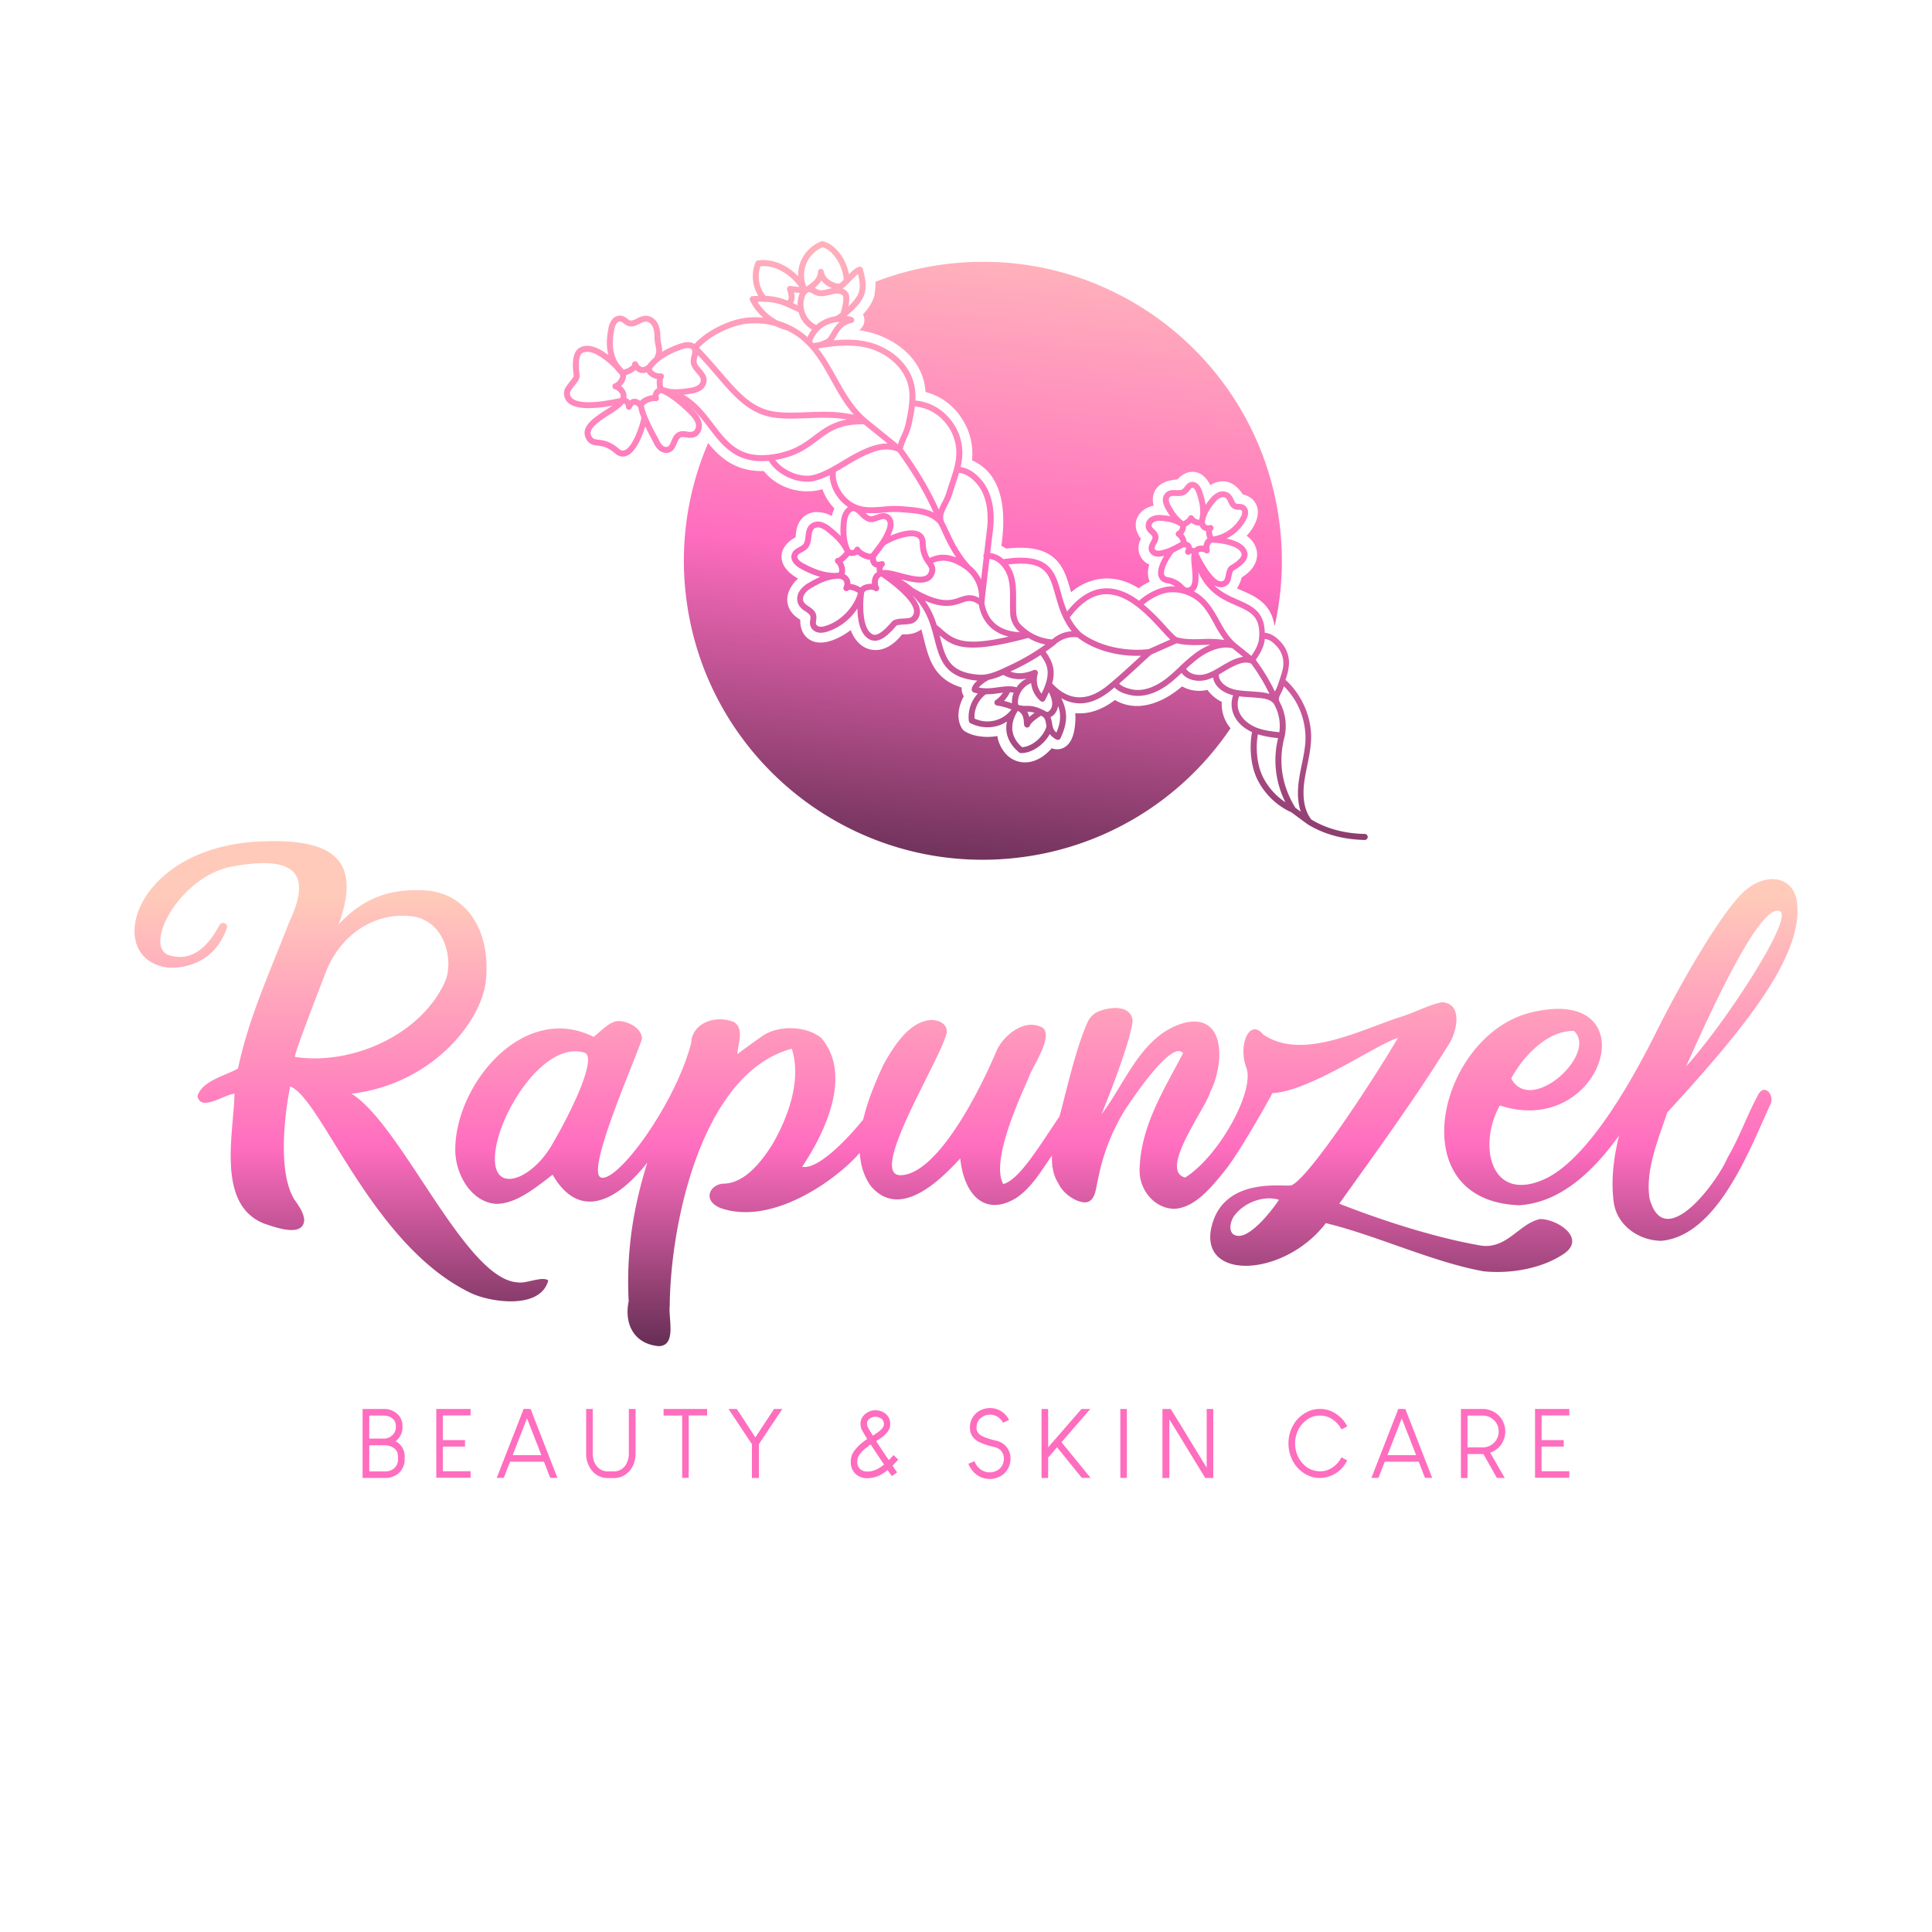
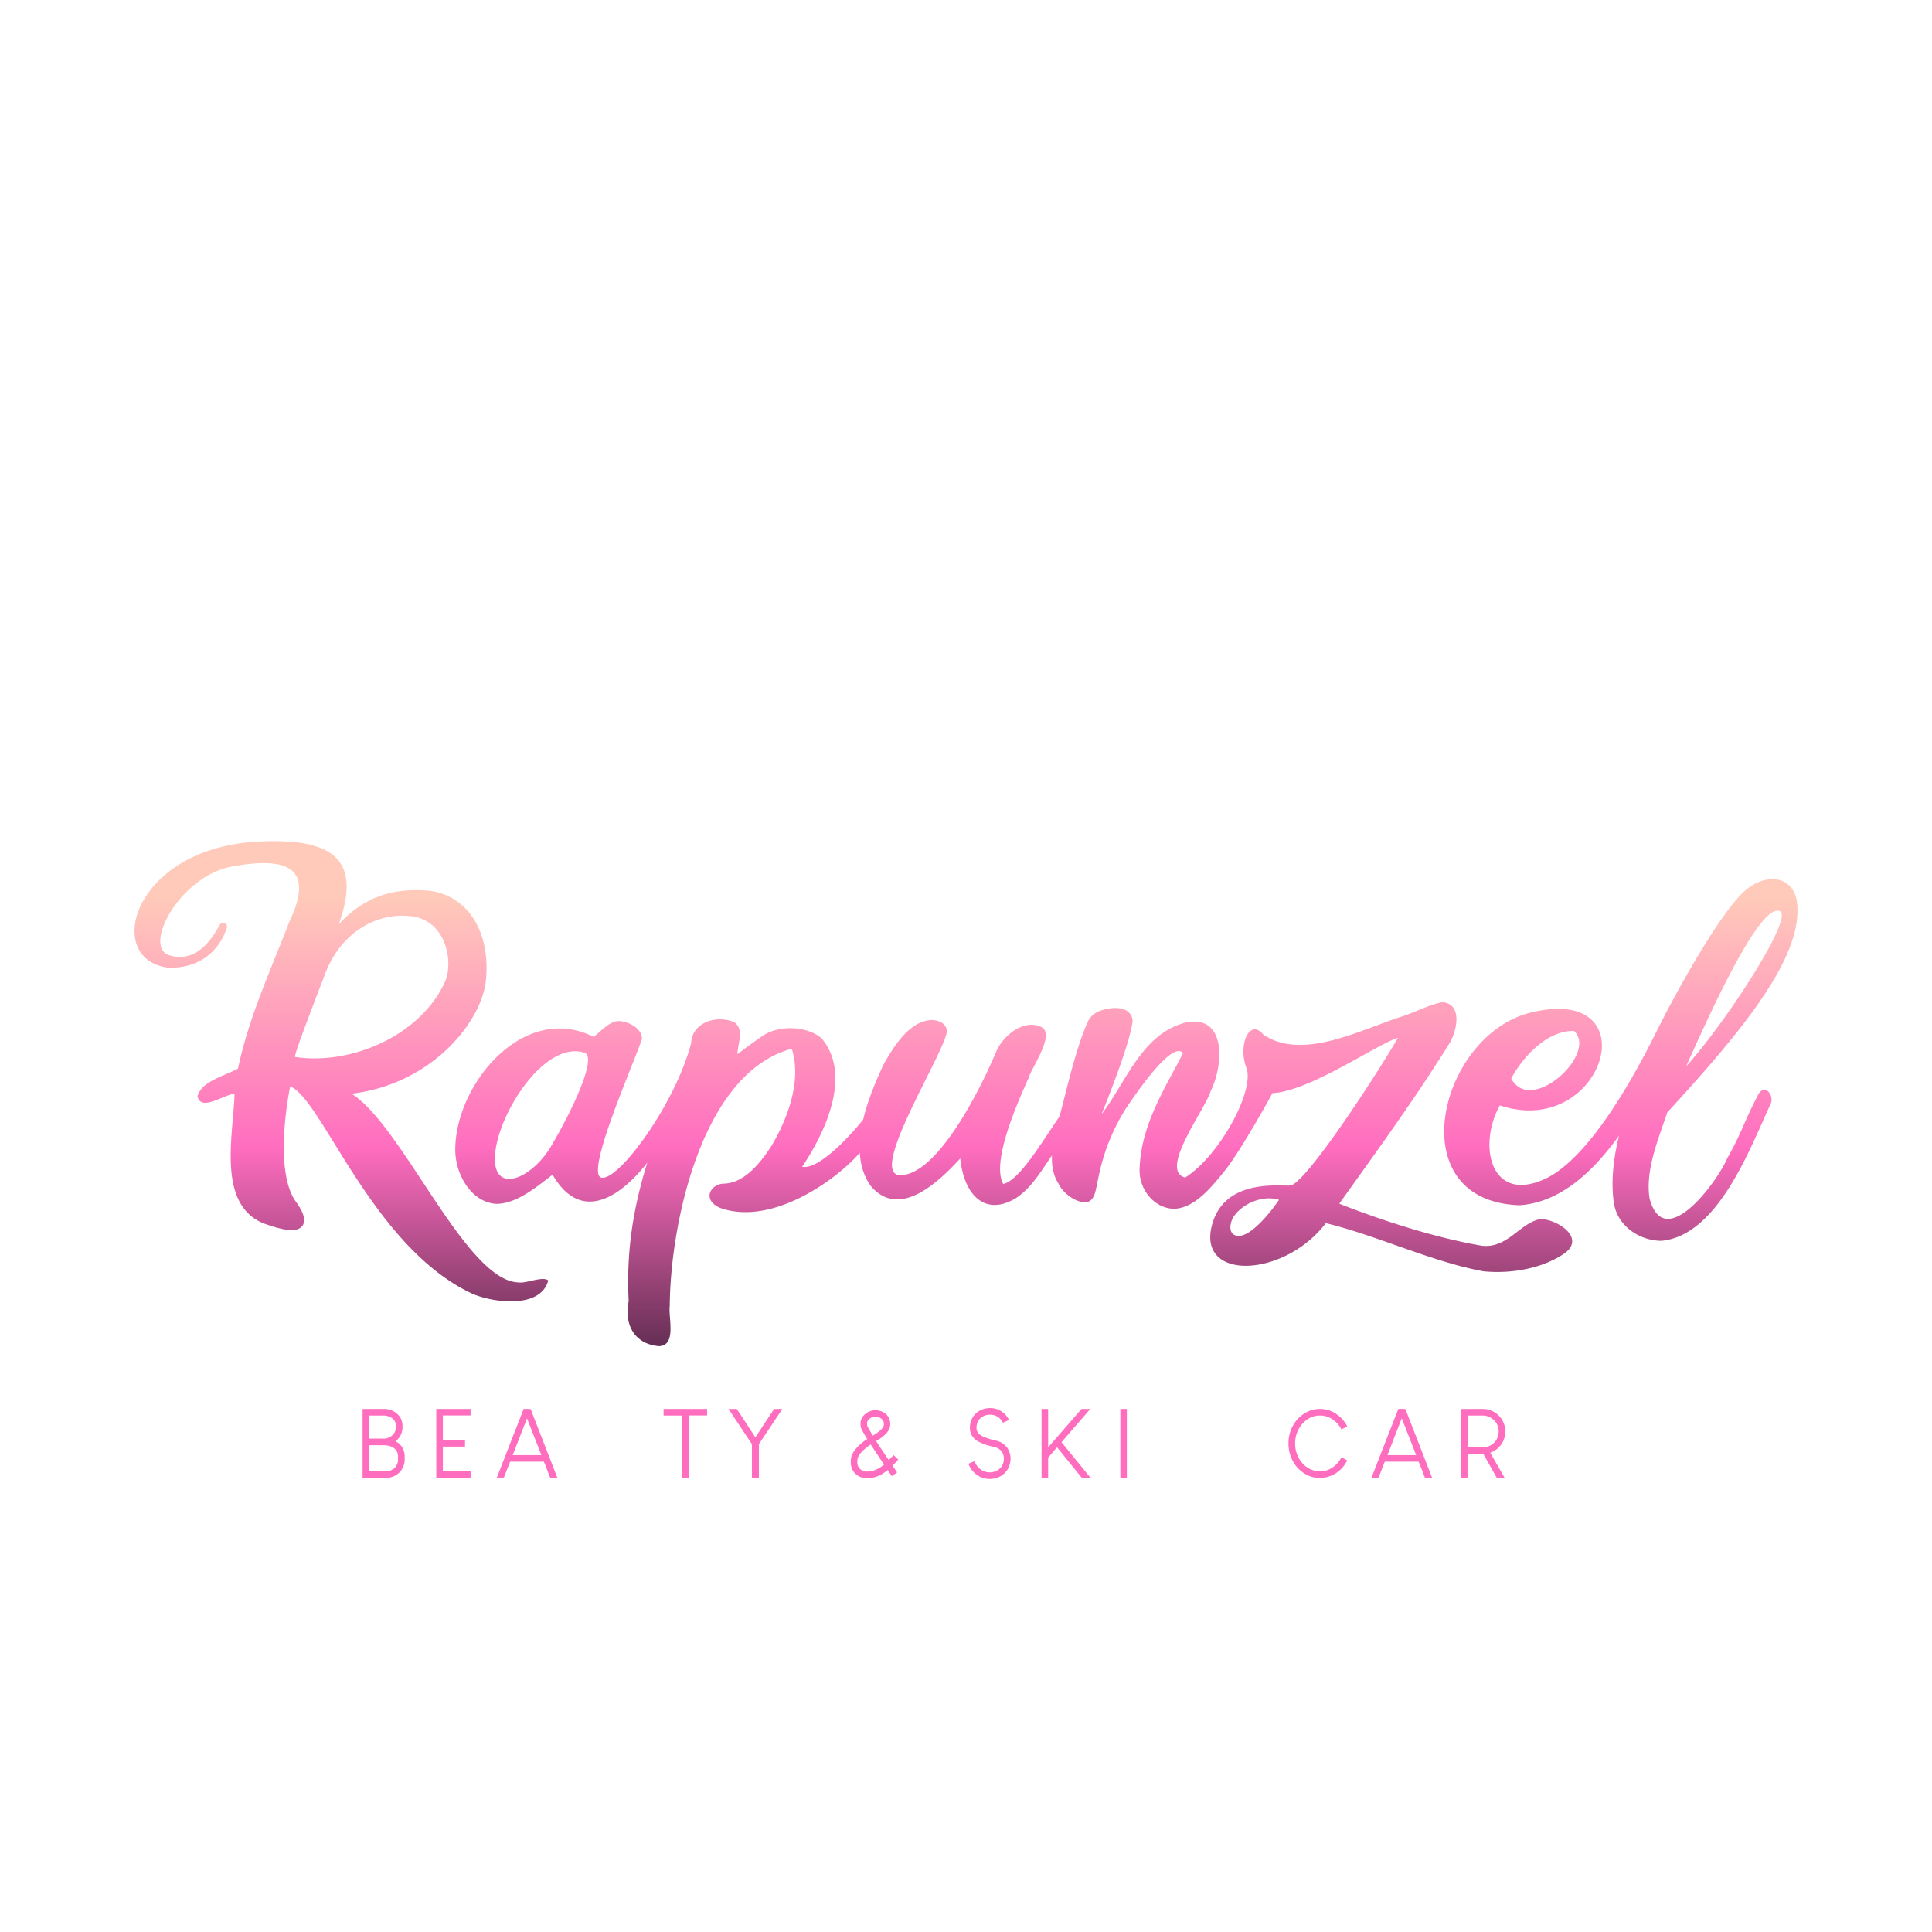
<svg xmlns="http://www.w3.org/2000/svg" xmlns:xlink="http://www.w3.org/1999/xlink" viewBox="0 0 1280 1280" data-name="Capa 1" id="Capa_1">
  <defs>
    <style>.cls-1{fill:url(#Degradado_sin_nombre_29);}.cls-2{fill:#ff6dbf;}.cls-3{fill:url(#Degradado_sin_nombre_29-2);}</style>
    <linearGradient gradientUnits="userSpaceOnUse" y2="934.47" x2="640" y1="594.13" x1="640" id="Degradado_sin_nombre_29">
      <stop stop-color="#ffcaba" offset="0" />
      <stop stop-color="#ff6dbf" offset="0.49" />
      <stop stop-color="#331a31" offset="1" />
    </linearGradient>
    <linearGradient xlink:href="#Degradado_sin_nombre_29" y2="651.62" x2="616.94" y1="101.15" x1="668.91" id="Degradado_sin_nombre_29-2" />
  </defs>
  <path d="M343.23,849.61c-34.87-1.37-76.68-104-110.31-125,53.39-6.4,86.23-47.81,89-75.05,3.36-32.94-12.91-58.32-40.83-59.68-20.8-1-38.9,3.54-56.69,22.46,16.75-46-8.07-56.75-52-54.84-84.91,3.68-104.49,78.6-60.57,83.64,19.39.38,33.05-9.91,38.62-26.84v-.06c.22-2.8-3.66-3.82-5-1.36-4.71,8.71-15.13,25.49-33.18,20.06s6.6-52.5,41.65-58.88,55.38-.31,37.76,36.64c-12.32,32-26.95,63.52-34,97.22-8.26,4.75-24,8.18-26.84,18.33,2.18,10.41,17.27-.94,24.55-1.64-.67,26.71-12,73.27,19.31,85.93,6.73,2.29,26.09,9.69,26.84-2.13-.16-4.66-3.49-9.52-6.54-13.75-13.85-22.71-2.75-74.88-2.75-74.88,20.87,7.88,54,105.53,119.77,136.91,12.72,6.08,46,11.23,51.22-8.35C359.43,845.23,348.38,850.6,343.23,849.61ZM195.42,700.25c-.49-1.66,10.14-29.43,20.2-55.61s33.13-40.27,56.61-37.65,28.25,30.37,22.72,43.12C279.43,685.25,233.54,706,195.42,700.25ZM1020.2,807.67c-13.79,3.12-21.39,19.45-38.3,17.68-30.34-5.13-65.84-16.57-94.6-27.88C911,764.29,938.16,727,960.3,691.2c4.88-7.87,9.07-26.31-4.91-27.23-8.86,1.9-16.4,6-25.7,9.21-27,8.31-66.54,30.14-92.8,12.18-9-11-16.84,6.81-11.13,22.06s-18,58.54-40.58,72.75C767.36,775.38,799,734.26,802,723.05c8.74-17.18,10.71-51-16.21-45.66-29.15,7.21-39.66,39.43-56,60.88.7-1.9,18.77-45.74,20.62-61.86-.91-10.23-13.57-9.75-22.09-6.53a14,14,0,0,0-7.82,7.46c-8.61,19.41-15.23,51-18.64,62.48-12.29,17.86-26.45,42.11-37.21,44.61-8.12-14.86,9.88-54.74,16.7-70,2-7,16.68-27.12,9.65-33.39-11.83-7-26.43,4.91-30.93,15.55-12.09,28.58-39.14,80.69-62.85,82s27.2-78.37,30.12-94.93c0-5.43-5.25-7.91-10.48-7.86-14.06.85-24.09,16.29-31.42,29.3-4.86,10.41-10.46,23.41-13.55,36.62-3.84,4.9-28,33.75-40.46,31.3,15.38-22.89,33.33-61,12.77-85.27-9.87-8.17-27.93-8.63-38.46-1.8q-6.72,4.59-17.19,12.44c.35-7.59,4.57-16.2-2-21.11-12-5.24-28.09.26-28.64,13.75-10.43,40.23-48,91.48-59.41,89.19s22.46-78,26.84-92c-.19-7.12-8.9-11.4-15.06-11.75s-12.44,7.13-17,10.47c-46.09-23.15-91.3,30.83-91.65,74.31-.24,16,10.06,35,26.84,36.33,13.52.27,27.2-11.37,37.64-19.31,18.86,32.55,44.95,14.78,62.74-8-8.69,28.06-14.1,56.85-12.33,91.81-3.13,15.06,3.51,28.37,20,29.79,11.91-.37,6.19-18.59,7.2-26.76.38-54,21.16-154.39,80.85-170.29,6.6,20.51-2.26,45.2-12.93,63.5-7.41,11.79-18.38,25.5-31.92,25.86-9,.11-14.95,10.71-2.62,16.09,34.31,12.28,77.14-18.66,92.53-36.55.47,8.08,2.67,15.7,7.47,22.26,19,22,45-3.11,59.08-18.49,2.49,24,16.19,38.71,36.83,26.35,10.6-7,16.89-18.21,23.93-28.3-.23,7,.92,13.48,4.38,18.64,2.65,6,10.58,12.06,17.35,12.44,7.28-.11,7.3-9.75,8.84-15.39a135.15,135.15,0,0,1,17.67-45.66c4.13-6.21,31.17-47.25,38.63-37.8-13,24.89-27.88,48.1-28.8,76.59-.6,13.94,10,26.35,22.91,26.51,14-.53,25.38-15.1,34.53-26.51,10.3-13.38,30-48.77,30.55-50.12,25-1.28,69.61-32.71,83.19-36.62-16.52,28.14-58.87,92.74-70.5,97.64-3.17,1.51-44.41-6.69-52.87,26.93-9.25,36.74,48,34.28,75.58-1.82,33.17,7.93,71,25.92,104.59,31.91,17.78,1.77,38.85-1.71,53.68-12C1050.91,819.82,1031,807.37,1020.2,807.67ZM328.46,761c4.26-27.24,33.29-71.37,58.69-63.6,8.8,2.69-8,38.23-21.82,61.66C351.28,782.94,323.52,792.59,328.46,761ZM820.85,818.8c-8,.05-6.18-9.67-2.78-13.75,6.34-8.35,19.22-13.29,29.3-10.15C841,804.37,828.81,818.74,820.85,818.8Zm343.53-92.64c-7.61,14.2-11.42,26.33-19.8,40.76-6.91,16.4-42,63.66-51.72,27-2.89-18.65,5.85-39.25,11.79-56.95,51.48-56,89.08-102.67,86.08-137.81-1.61-18.87-20.32-21.66-34.86-8.84s-41.31,58.8-58.92,94.11-45,82.36-72.17,96.07c-37,17.94-46.08-21.28-31.1-48.12,69.17,22.76,100-81,20.46-61.53-61,15-87.42,125.09-7.37,127.65,28.28-1.94,49.91-24.06,65.88-46.12-3.75,15.33-5.51,30.6-3.36,45.14,2.72,15.23,17.35,24.5,31.43,24.55,37.43-3.48,58.57-60.92,72.34-90.67C1175.89,725.34,1168.5,716.88,1164.38,726.16Zm14.9-122.42c9.19,4.6-36.73,74.77-62.2,102.78C1128.52,681.18,1165.58,596.89,1179.28,603.74ZM1042.78,683c16.27,14.82-28.5,56.24-41.57,31.49C1009.12,699.85,1025.09,682.7,1042.78,683Z" class="cls-1" />
  <path d="M240.38,933.47h13.75a12.75,12.75,0,0,1,10.53,4.87,10.8,10.8,0,0,1,2,6.38v.81a11.53,11.53,0,0,1-4.57,9.34v0a11.17,11.17,0,0,1,4,3.46,11.32,11.32,0,0,1,2,6.69v1.47A11.94,11.94,0,0,1,261,978a14.62,14.62,0,0,1-5,1.19l-11.28,0h-4.4l-.1-.09V933.56Zm4.28,4.37v15.28h9.15a8.32,8.32,0,0,0,7.6-4.06,7.4,7.4,0,0,0,.84-3.56v-.81q0-4.76-5.19-6.44a10.53,10.53,0,0,0-2.87-.41Zm0,19.66v17.34H245l10.78,0a9.1,9.1,0,0,0,4.44-1.37,7.7,7.7,0,0,0,3.47-6.94V965q0-5.22-5.6-7a12.84,12.84,0,0,0-3.43-.47Z" class="cls-2" />
  <path d="M289.05,933.47h22.72l0,0v4.31l0,0H293.4v16.32h14.68l0,0v4.31l0,0H293.4v16.31h18.37l0,0v4.31l0,0H289.05l0,0V933.5Z" class="cls-2" />
  <path d="M351.45,933.47a11.77,11.77,0,0,1,1,2.37l16.47,42.32.43,1-.06,0H364.6c-.12-.15-1.05-2.51-2.78-7.1a33.6,33.6,0,0,0-1.53-3.65H338c-.11.14-1.21,2.95-3.31,8.4a21.44,21.44,0,0,1-1,2.35h-4.53l-.07,0h0l17.85-45.72Zm-2.31,6.25-9.47,24.34h19l-9.5-24.34Z" class="cls-2" />
-   <path d="M388.41,933.47h4.18l.1.09v29.28q0,7.32,5.25,10.78a9.51,9.51,0,0,0,4.56,1.22h4.34a9.16,9.16,0,0,0,7.78-4.37,14.6,14.6,0,0,0,2-8.06V933.56l.09-.09H421l.09.09v28.85q0,10.13-7.22,14.84a13.57,13.57,0,0,1-6.9,2h-4.5a13.4,13.4,0,0,1-9.47-4,17.2,17.2,0,0,1-4.66-12.34V933.56Z" class="cls-2" />
  <path d="M439.64,933.47h28.85l0,0v4.31l0,0H456.27v41.35l0,0h-4.32l0,0V937.84H439.64l0,0V933.5Z" class="cls-2" />
  <path d="M482.73,933.47h5.37q.57.72,12.22,18.65l.16.16,12.37-18.81h5.32l.09.09-15.47,23.22v22.35l-.09.09h-4.47l-.07-.09V956.78l-15.43-23.22Z" class="cls-2" />
  <path d="M580,934.31a11.26,11.26,0,0,1,5.65,1.59,8.4,8.4,0,0,1,3.63,4.35,10.2,10.2,0,0,1,.53,3.28,7.46,7.46,0,0,1-1,3.87,11.29,11.29,0,0,1-1.06,1.6,17.62,17.62,0,0,1-1.47,1.59,24.58,24.58,0,0,1-3.06,2.41,29.7,29.7,0,0,1-2.75,1.78q3.72,5.75,8.37,12.56,1.13-1.12,3.16-3.31l3.12,3-.93,1q-1.07,1.18-2.88,3l3.06,4.47-3.5,2.46c-1-1.37-1.9-2.71-2.78-4h0a31.19,31.19,0,0,1-3.78,2.66,19.45,19.45,0,0,1-9.47,2.72h-.47a10.66,10.66,0,0,1-6.62-2.1,8,8,0,0,1-1.5-1.34,10.1,10.1,0,0,1-2.38-4.87,12.17,12.17,0,0,1-.22-2.16v-.47a12.65,12.65,0,0,1,.72-4.25,14.1,14.1,0,0,1,1.22-2.37,25.32,25.32,0,0,1,1.72-2.22A32,32,0,0,1,569.8,957c1-.83,1.82-1.52,2.53-2.06s1.41-1,2.22-1.54q-1.53-2.46-3-5.09a11.94,11.94,0,0,1-1-2,10.52,10.52,0,0,1-.44-3,7.59,7.59,0,0,1,1.63-4.91,6.7,6.7,0,0,1,1.28-1.4,10.41,10.41,0,0,1,1.31-1A10.67,10.67,0,0,1,580,934.31ZM568,968.47v.06a6,6,0,0,0,3.25,5.72,5.44,5.44,0,0,0,1.41.5,7.65,7.65,0,0,0,2,.19h.06q5.45,0,11-4.66-2.74-4-6.09-9.06L576.86,957h0a33.79,33.79,0,0,0-3.28,2.44c-.52.41-1.16,1-1.91,1.68a19.58,19.58,0,0,0-1.9,2.13,8.2,8.2,0,0,0-1.57,3.16A11,11,0,0,0,568,968.47Zm6.47-25.25v.12a4.59,4.59,0,0,0,.63,2.44q1.22,2.19,3.09,5.22l.1.16c1-.63,1.91-1.21,2.68-1.76a23.26,23.26,0,0,0,2.53-2,10.15,10.15,0,0,0,1.41-1.65,4,4,0,0,0,.63-1.41,2.38,2.38,0,0,0,.06-.65v-.32A4.21,4.21,0,0,0,584,940a6.21,6.21,0,0,0-2.66-1.19,5.1,5.1,0,0,0-1.34-.19,6.46,6.46,0,0,0-4.32,1.69,4.84,4.84,0,0,0-.84,1.09A3.35,3.35,0,0,0,574.42,943.22Z" class="cls-2" />
  <path d="M655.81,932.9h.5a13.4,13.4,0,0,1,6.31,1.66,20.71,20.71,0,0,1,2.12,1.47,18.75,18.75,0,0,1,1.38,1.28,18.14,18.14,0,0,1,1.69,2.22,7.92,7.92,0,0,1,.69,1.25v0l-4,1.81a9.77,9.77,0,0,0-1.63-2.31,9.09,9.09,0,0,0-6.81-3H656a9.21,9.21,0,0,0-6.41,2.31,9.3,9.3,0,0,0-1.28,1.5,8.68,8.68,0,0,0-1.35,4.69,5.39,5.39,0,0,0,1.6,4.16,9.84,9.84,0,0,0,2.81,1.84,47.48,47.48,0,0,0,8.94,2.78,13.06,13.06,0,0,1,2.69,1,12.41,12.41,0,0,1,2.71,1.88,12.28,12.28,0,0,1,1.41,1.53,8.87,8.87,0,0,1,.88,1.38,12.18,12.18,0,0,1,1.5,5.81v.09l0,.13,0,.12v.1a13.71,13.71,0,0,1-1.72,6.49,12.78,12.78,0,0,1-6.72,5.75,14.59,14.59,0,0,1-5.1,1h-.53a14.65,14.65,0,0,1-6.31-1.53,15.46,15.46,0,0,1-5.34-4.56,20.5,20.5,0,0,1-1.66-2.72c-.37-.79-.56-1.21-.56-1.25l4-1.69a16,16,0,0,0,1.56,2.82,12.73,12.73,0,0,0,1.38,1.59,9.7,9.7,0,0,0,2.18,1.66,10,10,0,0,0,4.94,1.31h.16a10,10,0,0,0,5.69-1.78,8.39,8.39,0,0,0,1.4-1.22,8.59,8.59,0,0,0,1.78-3.22,9.3,9.3,0,0,0,.44-2.78v-.1a7.68,7.68,0,0,0-2.22-5.56,7.82,7.82,0,0,0-1.84-1.28,5.84,5.84,0,0,0-1.31-.56c-.42-.15-1.49-.43-3.22-.85a36.3,36.3,0,0,1-7.91-2.81q-6-3.18-6-9.4v-.25a12.86,12.86,0,0,1,2.34-7.38,13,13,0,0,1,1.38-1.62,10.91,10.91,0,0,1,2-1.57,12.66,12.66,0,0,1,2.93-1.43A14.92,14.92,0,0,1,655.81,932.9Z" class="cls-2" />
  <path d="M690.14,933.47h4.19l.09.09v25.35l22-25.32.16-.12h5.69v.09l-19,21.94v0l19.29,23.66-.07,0h-5.72L703.67,963l-3.34-4.13q-5.66,6.42-5.91,6.82v13.44l-.09.09h-4.19l-.09-.09V933.56Z" class="cls-2" />
  <path d="M742.25,933.47h4.32l0,0v45.69l0,0h-4.32l0,0V933.5Z" class="cls-2" />
-   <path d="M770.24,933.47h5.38q.24.24,16.72,27.25l7.06,11.59h.06V933.56l.06-.09h4.22l.1.09v45.57l-.1.09h-5.15a36.92,36.92,0,0,1-2.35-3.75q-.12-.16-16.72-27.35l-4.78-7.75v38.76l-.09.09h-4.41l-.09-.09V933.56Z" class="cls-2" />
  <path d="M874.34,933.47h.38q7.93,0,14.34,6.47a21.81,21.81,0,0,1,3.54,5.12c-2.51,1.29-3.8,1.94-3.88,1.94a21.56,21.56,0,0,0-2.12-3.25q-5.22-5.91-12-5.91h-.19q-7.07,0-12.28,6.31a19.75,19.75,0,0,0-4.07,12v.31a19.37,19.37,0,0,0,5.29,13.44,15.43,15.43,0,0,0,11.21,4.9q6.92,0,12.16-6.09a24.86,24.86,0,0,0,2-3.19l3.85,2a22.14,22.14,0,0,1-3.78,5.44,20,20,0,0,1-14.38,6.22q-8.6,0-15.16-7.19a24.18,24.18,0,0,1-5.59-15.53v-.31a23.71,23.71,0,0,1,6.56-16.54Q866.57,933.47,874.34,933.47Z" class="cls-2" />
  <path d="M931,933.47a11.08,11.08,0,0,1,1,2.37l16.47,42.32.44,1-.07,0h-4.68c-.13-.15-1.06-2.51-2.79-7.1a33.6,33.6,0,0,0-1.53-3.65H917.49c-.11.14-1.21,2.95-3.31,8.4a19.34,19.34,0,0,1-1,2.35h-4.53l-.07,0h0l17.85-45.72Zm-2.31,6.25-9.47,24.34h19l-9.5-24.34Z" class="cls-2" />
  <path d="M968,933.47h14.34a15.07,15.07,0,0,1,11.44,5.25,14.9,14.9,0,0,1,3.5,9.44v.46a14.82,14.82,0,0,1-4.87,10.85,15.3,15.3,0,0,1-5.1,3l9.6,16.69,0,.06h-5.12q-.22-.23-3.72-6.53l-5.28-9.35H972.26v15.82l-.09.09H968l-.1-.09V933.56Zm4.28,4.37v21.07h10.06a10.43,10.43,0,0,0,10.57-10.35v-.37a10.22,10.22,0,0,0-4.1-8.13,10.61,10.61,0,0,0-6.5-2.22Z" class="cls-2" />
-   <path d="M1017,933.47h22.72l0,0v4.31l0,0h-18.38v16.32H1036l0,0v4.31l0,0h-14.69v16.31h18.38l0,0v4.31l0,0H1017l0,0V933.5Z" class="cls-2" />
-   <path d="M376.52,266.93c2.9,2.54,7.84,3.48,13.56,3.48a89.37,89.37,0,0,0,15.57-1.65c-1.25.86-2.62,1.74-4,2.62-7.66,4.94-17.19,11.09-13.56,18.85,2,4.26,5,4.63,7.88,5s6.51.8,11.49,5.11a7.82,7.82,0,0,0,5.18,2.15,7.08,7.08,0,0,0,2.61-.52c5.92-2.34,10.16-12.58,12.23-19.41,1.26,2.6,2.6,5.16,3.82,7.5.71,1.35,1.37,2.6,1.93,3.73a13.11,13.11,0,0,0,3.67,4.74,7.55,7.55,0,0,0,4.48,1.56,6,6,0,0,0,2.29-.44c2.71-1.09,3.79-3.66,4.74-5.93.71-1.67,1.38-3.26,2.52-3.83,1-.48,2.26-.29,3.76-.07a11.41,11.41,0,0,0,5.46-.15c3.26-1.14,5.32-4.92,4.79-8.79-.48-3.5-2.73-6.28-4.38-8.07-.81-.89-1.78-1.88-2.86-2.93,4.59,4.07,8.3,8.9,11.93,13.66,8.26,10.82,16.78,22,35.08,22,1.46,0,3-.09,4.58-.24,4.6,8,15.72,13.86,25.44,13.86a21.06,21.06,0,0,0,5.44-.68,51.94,51.94,0,0,0,9.53-3.73c.12,8,5,16.4,12.13,21.16a9.36,9.36,0,0,0-1.77,1.67c-2.27,2.72-2.81,6.25-3,8.67a50.55,50.55,0,0,0-.11,8.85,70,70,0,0,0-6.52-5.78,17.19,17.19,0,0,0-5.9-3.38,8.32,8.32,0,0,0-7.55,1.27c-2.56,2.09-3,5.27-3.3,8.08-.26,2.15-.51,4.19-1.64,5.42a10.46,10.46,0,0,1-2.65,1.79c-1.87,1-4,2.18-4.8,4.68-1.28,4,2,7.45,5.53,9.39a59.72,59.72,0,0,0,13.23,5.65,64,64,0,0,0-7.2,3.69,18.17,18.17,0,0,0-6.42,5.64,9.15,9.15,0,0,0-.54,9.34,13.65,13.65,0,0,0,4.41,4.14c1.64,1.12,3.06,2.09,3.32,3.44a7.08,7.08,0,0,1-.1,2.16,9,9,0,0,0,.06,4,6.76,6.76,0,0,0,5.45,4.46,9.09,9.09,0,0,0,1.55.13,15.13,15.13,0,0,0,4.52-.81,37.74,37.74,0,0,0,19.64-15.3c.13,7,1.42,15.41,6.34,19.39a8.15,8.15,0,0,0,5.24,2c4.92,0,9.81-4.76,14.15-9.84.56-.65,3.42-.81,5.14-.91,2.72-.15,5.29-.3,7-1.56a8.39,8.39,0,0,0,3.64-7.06c-.07-3.39-2.12-7.12-5.24-10.85,7,6.72,10.39,14.11,12.64,21.36l.06.18c.8,2.58,1.46,5.15,2.11,7.66,3.41,13.15,6.64,25.57,28.4,27.44-3.43,3-3.76,5.2-3.74,6a2,2,0,0,0,1.37,1.84,24.76,24.76,0,0,0,2.72.7,22.81,22.81,0,0,0-6,18.17,1.94,1.94,0,0,0,1,1.46,25,25,0,0,0,11.59,2.75A23,23,0,0,0,667.13,478c-1.25,6-.26,13.55,8,20.46a2,2,0,0,0,1.2.46h.47c7,0,14.93-5.65,18.68-12.58a12.79,12.79,0,0,0,4.44,3.61,2,2,0,0,0,.92.23,1.94,1.94,0,0,0,.63-.11,2,2,0,0,0,1.16-1c4.64-9.9,5-17.4.47-26.53A24.66,24.66,0,0,0,715.42,466q9.74,0,20.06-8.16c1-.78,1.95-1.6,2.92-2.4,3,3.16,7.38,4.44,11,5.18a22.41,22.41,0,0,0,4.43.44c6.7,0,14-2.84,21-8.24,2.82-2.18,5.47-4.6,8-7,2.61,3.62,7.22,5.23,11.72,5.23a18.24,18.24,0,0,0,4.77-.62,28.78,28.78,0,0,0,4.34-1.59c.7,4.46,4.24,8.44,9.8,10.68a24.91,24.91,0,0,0,3.5,1.11,17.88,17.88,0,0,0,0,11.8c1.87,5.3,6.42,9.83,12.55,12.61-2,10.79-.67,23,3.6,31.51a47,47,0,0,0,22.51,21.67c2.09,1.53,3.7,2.72,5.3,3.91s3.3,2.45,5.47,4l0,0,.09.07c10.77,6.56,23.44,10,37.66,10.3h0a2,2,0,0,0,0-4c-13.37-.26-25.26-3.47-35.35-9.54-4.57-5.94-6.13-14.5-4.59-25.49.48-3.44,1.2-6.93,1.89-10.31,1.2-5.86,2.45-11.93,2.56-18.09.26-14.24-6.22-28.94-17-38.71a36.75,36.75,0,0,0,2.36-10.58,20.37,20.37,0,0,0-5.57-14.54c-3.22-3.4-6.09-5.53-10.51-6.05-.16-14.07-8.67-17.82-17.64-21.77-5.37-2.36-11.11-4.89-16.07-9.84A9.37,9.37,0,0,0,807.6,389a6.67,6.67,0,0,0,1.25.11,7,7,0,0,0,4.93-2.11c1.26-1.21,1.7-3.2,2.16-5.31.24-1.09.69-3.11,1.11-3.47,6.11-3.71,11.89-8.32,8.46-14.32-2.28-4-7.8-6-12.83-7.11a29.27,29.27,0,0,0,12.93-12.57,10.36,10.36,0,0,0,1.31-4.72,5.62,5.62,0,0,0-3-5.07,7.31,7.31,0,0,0-3.2-.59,5.37,5.37,0,0,1-1.5-.15c-.75-.28-1.23-1.21-1.93-2.7a11,11,0,0,0-2.71-4,7.46,7.46,0,0,0-7.59-.8,14.16,14.16,0,0,0-5.23,4.29c-1.12,1.36-2.11,2.67-3,4a49.29,49.29,0,0,0-2.52-9.55c-1.4-3.91-4.06-6.08-6.93-5.63-2.16.33-3.41,1.94-4.41,3.23a7.83,7.83,0,0,1-1.57,1.68c-1,.62-2.44.56-4,.5-2.25-.09-4.8-.19-6.84,1.62a6.8,6.8,0,0,0-2,5.94,13.77,13.77,0,0,0,1.88,5.05c1,1.79,1.94,3.31,2.89,4.68a41.68,41.68,0,0,0-5.58-.74,12.26,12.26,0,0,0-7.19,1.28,6.63,6.63,0,0,0-3.19,7.6,8.94,8.94,0,0,0,2.63,3.52,5.08,5.08,0,0,1,1.6,2.05c.17.8-.42,1.88-1,3-.9,1.64-2,3.69-1.34,6a5.85,5.85,0,0,0,4.22,3.84,8.11,8.11,0,0,0,2.1.26,12.65,12.65,0,0,0,2.7-.32c.37-.07.72-.16,1.07-.25-2.49,4.1-4.92,9.61-3.7,13.63.5,1.65,1.83,3.76,5.34,4.43a15,15,0,0,1,5.82,2.22,29.79,29.79,0,0,0-5,.13c-6.06.69-13.94,4.61-19.06,9.38-6.87-5.08-14.65-8.72-23-8.21-8.79.52-17.08,5.68-24.69,15.31A98.56,98.56,0,0,1,703,393.05c-4.05-14.59-7.57-27.19-38.22-22.62a15.89,15.89,0,0,0-8.71-4.06c.7-6.07,1.35-11.52,1.76-14.82,1.78-14.23-1.1-26.37-8.12-34.16-4.16-4.63-8.43-7.21-13.27-8a43.22,43.22,0,0,0,1.16-8.43A35,35,0,0,0,628,276a33.27,33.27,0,0,0-21.54-10.66,38.7,38.7,0,0,0-.85-10.81c-2.89-12.24-13.36-22.63-27.35-27.1-8.12-2.6-17.15-2.77-26-1.95.73-1,1.37-2.13,2-3.18a26.36,26.36,0,0,1,3-4.44,12.38,12.38,0,0,1,7.1-3.9,2,2,0,0,0,.27-3.83,20.68,20.68,0,0,0-3.89-.78c5-3.89,10.4-9.38,12-14.6,1.75-5.71.17-11.74-1.11-16.59a2,2,0,0,0-2.35-1.42c-2.09.48-4.33,2.5-6.85,5-1.58-9.4-8.54-20-17.29-21.91a1.82,1.82,0,0,0-1.13.09A24.33,24.33,0,0,0,530.21,174a23.73,23.73,0,0,0-1.4,9c-6.16-6.29-15.77-12-26.68-10.44a2,2,0,0,0-1.55,1.22A24.69,24.69,0,0,0,502.39,196c-1.23,0-2.51.11-3.88.22a2,2,0,0,0-1.56,1,2,2,0,0,0-.05,1.85,37.67,37.67,0,0,0,8.76,11.41,51.57,51.57,0,0,0-11,0c-12.1,1.37-26.83,8.88-34.51,17.42-2.41-1.68-6-1.42-9-.41a61.34,61.34,0,0,0-12.46,5.59,18.43,18.43,0,0,0-.5-4.89,29.68,29.68,0,0,1-.69-5.65,18.12,18.12,0,0,0-1.81-8.36,9.19,9.19,0,0,0-7.76-5h-.14A13.67,13.67,0,0,0,422,211c-1.78.89-3.31,1.65-4.62,1.23a7,7,0,0,1-1.84-1.15,9,9,0,0,0-3.52-1.88,6.76,6.76,0,0,0-6.55,2.58,12.9,12.9,0,0,0-2.35,5.64c-1.37,6.69-1.39,12.64-.07,17.81-4.8-3.69-10.53-6.77-15.7-6-8.41,1.27-8.4,10.63-7.27,19.61.1.85-1.71,3.07-2.79,4.4-1.72,2.12-3.35,4.12-3.55,6.2A8.47,8.47,0,0,0,376.52,266.93Zm37.3,31.35c-.85.34-2,.53-3.75-.95-5.89-5.09-10.34-5.64-13.58-6-2.71-.34-3.72-.46-4.79-2.74-2-4.3,4-8.64,12.12-13.86,4.11-2.65,7.71-5,9.45-7.44a1.55,1.55,0,0,1,.57.23,2.78,2.78,0,0,1,.87,2.11,2,2,0,0,0,1.63,1.82,2,2,0,0,0,.34,0,2,2,0,0,0,1.81-1.18c.35-.79,1.08-2.13,1.95-2.13h0a3.74,3.74,0,0,1,2.4,1.82,39.39,39.39,0,0,0,2.08,6.76C424.25,281.18,419.41,296.07,413.82,298.28Zm10.32-32.72a6.27,6.27,0,0,0-3.47-1.36h-.25a5,5,0,0,0-3.17,1.14,5.44,5.44,0,0,0-2.29-1.69,6.94,6.94,0,0,0-.55-4.35,10.21,10.21,0,0,0-2.9-3.53,13.1,13.1,0,0,0,2.17-2.89,8.33,8.33,0,0,0,1.11-4.34,16.34,16.34,0,0,0,5.8-3l.42-.39a7.36,7.36,0,0,0,3.12,1.78,6.89,6.89,0,0,0,4.36-.3,6.74,6.74,0,0,0,.88,1.32,10.64,10.64,0,0,0,5.82,3.19,22.36,22.36,0,0,0,.28,6.08,6.36,6.36,0,0,0-2.55,2.75,5.32,5.32,0,0,0-.49,1.77,15.89,15.89,0,0,0-7.36,2.91A8.79,8.79,0,0,0,424.14,265.56Zm36.92,15.84c.23,1.73-.53,3.94-2.19,4.52a8.2,8.2,0,0,1-3.59,0c-1.89-.27-4-.58-6.08.45-2.46,1.22-3.49,3.67-4.4,5.83-.75,1.78-1.39,3.32-2.58,3.8a3.21,3.21,0,0,1-2.92-.61,9.65,9.65,0,0,1-2.51-3.37c-.57-1.14-1.24-2.42-2-3.78-3-5.74-7.13-13.6-8.13-19.19-.06-.33.27-.72.55-1a11.62,11.62,0,0,1,6.68-2.39,2,2,0,0,0,2.17-.44,2,2,0,0,0,.41-2.17,1.54,1.54,0,0,1,0-1.34,2.84,2.84,0,0,1,1.44-1.26c5.82,1.94,15.12,10,19.76,15C459.73,277.68,460.8,279.57,461.06,281.4Zm78.11,33.21c-8.37,2.27-20.27-2.59-25.5-9.9,13.87-2.23,21.38-7.86,28.05-12.87,7.9-5.94,14.76-11.06,30.62-10.7,3.85,3.14,7.42,6,11,8.88l4.71,3.8c-7.44-.13-14.83,3.27-21.48,6.77-2.93,1.54-5.81,3.27-8.59,4.94C551.72,309.28,545.83,312.81,539.17,314.61Zm14.64-2.07c2.09-1.18,4.15-2.4,6.18-3.62,2.74-1.65,5.57-3.35,8.4-4.84,8.32-4.38,17.89-8.68,26.37-4.7,10.33,14.28,17.71,26.71,23.8,40.21-5.53-2.9-12.06-3.44-18.44-4-1-.07-1.91-.15-2.86-.24a70.65,70.65,0,0,0-12,.29c-6.29.51-12.23,1-17.58-1.16C559,331,552.77,321,553.81,312.54ZM586,372.65a2,2,0,0,0-2.29-.82c-.83.27-2.32.64-2.9,0a3.69,3.69,0,0,1-.29-3l1.31-1.7c1.6-2.08,3-4,4.38-5.9,3.63-2.52,16.11-7.72,21.12-5.26.85.41,2,1.26,2,3.84.2,7.78,2.79,11.43,4.69,14.1,1.58,2.23,2.17,3.06,1.2,5.38-1.82,4.38-9.09,2.85-18.41.39-4.73-1.25-8.88-2.35-11.86-2a1.59,1.59,0,0,1-.21-.58,2.8,2.8,0,0,1,1-2.07A2,2,0,0,0,586,372.65Zm27.33-12.94c-.12-4.35-2.38-6.36-4.26-7.28-5.09-2.49-13.44,0-19.26,2.55.4-.86.79-1.75,1.16-2.72a13.07,13.07,0,0,0,1-5.9,7,7,0,0,0-3.73-5.76c-2.64-1.27-5.27-.33-7.58.49-1.72.61-3.34,1.18-4.53.72a8.87,8.87,0,0,1-2.68-1.93,68.69,68.69,0,0,0,12.08-.26,68.4,68.4,0,0,1,11.33-.29l2.89.24c8.57.7,16.66,1.37,22,7.53a13.41,13.41,0,0,0,1,1.91c.62,1.26,1.24,2.6,1.88,4a110,110,0,0,0,8.81,16.3c-6.27-2.49-12.11-2.37-17.47.37A18.8,18.8,0,0,1,613.34,359.71ZM561,346.55c.26-3,.94-5.07,2.12-6.49,1.38-1.66,2.26-1.63,3.5-1a15.46,15.46,0,0,1,3.11,2.62,15,15,0,0,0,5,3.77c2.56,1,5.06.1,7.27-.68,1.82-.65,3.39-1.2,4.55-.65a3.19,3.19,0,0,1,1.51,2.58,9.38,9.38,0,0,1-.8,4.11c-2.09,5.48-4.81,9-8.57,13.87l-1.45,1.88c-.21.27-.72.29-1.11.26a11.64,11.64,0,0,1-6.27-3.32,2,2,0,0,0-1.78-1.31,2,2,0,0,0-1.88,1.16,1.58,1.58,0,0,1-1,.92,2.91,2.91,0,0,1-1.91-.22C561.08,359.38,560.35,353.94,561,346.55Zm-29,26.52c-2.2-1.22-4.19-3.16-3.68-4.73.3-.93,1.31-1.54,2.94-2.43a13.45,13.45,0,0,0,3.67-2.59c2-2.16,2.33-5.05,2.64-7.6.29-2.37.55-4.41,1.88-5.5a4.42,4.42,0,0,1,4-.53,13.51,13.51,0,0,1,4.52,2.66c5.69,4.57,8.69,7.53,11.65,13.2a16.91,16.91,0,0,1-4.27,4.07,2,2,0,0,0-1.9.94,2,2,0,0,0,.48,2.58A6.62,6.62,0,0,1,556,378.3a1.5,1.5,0,0,1-.57,1.15C548.34,380.06,541.11,378.09,532,373.07Zm15.18,41.52a9.41,9.41,0,0,1-4.21.56,2.89,2.89,0,0,1-2.33-1.71,5.71,5.71,0,0,1,.06-2.31,10.5,10.5,0,0,0,.07-3.47c-.57-2.94-2.91-4.53-5-5.94a10.62,10.62,0,0,1-3.24-2.87c-.94-1.61-.44-3.79.47-5.24a14.53,14.53,0,0,1,5.07-4.34c5.62-3.26,10.18-5.29,15.92-5.78.6,0,1.2-.05,1.81-.11,1.67.2,2.79.81,3.31,1.81a4.16,4.16,0,0,1-.23,3.74,2,2,0,0,0,3.4,2,2,2,0,0,1,1.14-.09,11.8,11.8,0,0,1,5,2C565.75,402.44,557,411.5,547.22,414.59Zm16.83-27.68-.56-.05a7.23,7.23,0,0,0-.8-3.5,6.87,6.87,0,0,0-3.16-3,6.21,6.21,0,0,0,.39-1.54,10.66,10.66,0,0,0-1.56-6.45,22.45,22.45,0,0,0,4.3-4.3,6.39,6.39,0,0,0,3.75,0,5.63,5.63,0,0,0,1.64-.83,15.84,15.84,0,0,0,7.11,3.47,6.54,6.54,0,0,0,1.27.1,6.29,6.29,0,0,0,1.33,3.48,4.94,4.94,0,0,0,3.15,1.76,5.33,5.33,0,0,0,0,1.88,5.9,5.9,0,0,0,.27,1,6.91,6.91,0,0,0-2.84,3.34,10.21,10.21,0,0,0-.66,4.52,12.66,12.66,0,0,0-3.59.34,8.22,8.22,0,0,0-4,2.1A16.57,16.57,0,0,0,564.05,386.91Zm41.52,18.26a4.47,4.47,0,0,1-2.06,3.83c-.72.54-3.08.67-4.81.77-3.08.17-6.27.35-7.92,2.29-9.39,11-12.22,8.69-13.91,7.33-5.69-4.61-5.33-20.22-4.29-26.72.16-.74,1-1.21,1.64-1.47A7.76,7.76,0,0,1,579,391a1.94,1.94,0,0,0,2.71.31,2,2,0,0,0,.4-2.73,6.55,6.55,0,0,1-.14-4.81,3,3,0,0,1,2-1.77C597.62,391.48,605.47,399.92,605.57,405.17Zm-8.66-21.39c4.18,1.1,8.73,2.22,12.69,2.22,4.19,0,7.7-1.27,9.33-5.18a7.61,7.61,0,0,0-.71-7.84c6.39-3,13.57-1.5,21.88,4.66A22.63,22.63,0,0,1,648.65,396s0,.08,0,.12c-5.34-2.92-9-1.65-12.89-.31-5.71,2-12.81,4.44-30.78-6.21A60,60,0,0,0,596.91,383.78ZM612.8,398c6,2.58,10.68,3.44,14.42,3.44a28,28,0,0,0,9.82-2c4.06-1.41,6.58-2.27,11.42,1.11,2.51,13.56,11.35,18.84,18.41,20.86.47.14.94.26,1.4.37-30.84,7-36.64,1.91-45.56-6L620.56,414A54.79,54.79,0,0,0,612.8,398Zm10.12,24.41-.39-1.47c5.47,4.66,10.82,8.1,22.1,8.1,8.24,0,19.66-1.85,36.6-6.39A35.46,35.46,0,0,0,692.58,427a143.15,143.15,0,0,1-22.94,13.5l-2.17,1-3.56,1.67h0c-5,2.29-10.17,4.2-15.35,3.82C628.91,445.58,626.4,435.88,622.92,422.45ZM687,444.29a2,2,0,0,0-2.09-.38c-6,2.43-10.7,2.78-15.5,1l1.89-.89A145.41,145.41,0,0,0,689.39,434c5,6.84,7.16,12.24.68,25.57a14.47,14.47,0,0,1-2.52-13.18A2,2,0,0,0,687,444.29Zm-6.76,5.19a17.81,17.81,0,0,0-6.75,5.87,19.53,19.53,0,0,0-6.06-.64,2.64,2.64,0,0,0-.4,0c-1.89.09-3.79.35-5.73.62-4.07.56-8.25,1.14-12.82.17.89-1.14,2.74-2.9,6.56-5.05a47,47,0,0,0,9.67-3.31A22.11,22.11,0,0,0,680.25,449.48Zm-34.6,26.57A18.8,18.8,0,0,1,653.13,460l.55,0a58.8,58.8,0,0,0,8.17-.73c.9-.13,1.77-.24,2.63-.34a18.51,18.51,0,0,1-4.73,4.87,1.94,1.94,0,0,0-.88,2.08,2,2,0,0,0,1.65,1.55,44.37,44.37,0,0,1,8.33,2.15l1.28.43A20,20,0,0,1,645.65,476.05Zm24.46-10.23c-1.36-.46-3-1-4.94-1.5a19.44,19.44,0,0,0,3.92-5.66,15,15,0,0,1,2.51.3,15.73,15.73,0,0,0-1.14,6.73,2.11,2.11,0,0,0,0,.25Zm7,29.2c-10.22-9.06-6-19.09-2.8-24,3.36,1.49,3.87,4.65,4.07,7.8a8.67,8.67,0,0,0,.2,1.73,2,2,0,0,0,1.82,1.48h.09a2,2,0,0,0,1.86-1.31c.73-2.05,4.47-4.63,6.48-6l.8-.56c.35.19.71.38,1.08.56,1.74,1.29,2,2.93,2.39,5.17.07.41.14.83.22,1.27C691.56,488.08,683.66,494.81,677.09,495Zm3.49-23.44a16.05,16.05,0,0,1,4.84.67,39.23,39.23,0,0,0-3.56,2.78A12.32,12.32,0,0,0,680.58,471.58ZM695,471.1c-.74.63-1.08.75-2.26.19a12.73,12.73,0,0,0-2.45-1.28h0l-.06,0a20.32,20.32,0,0,0-10-2.36,17.06,17.06,0,0,1-5.06-.51l-.28-.1a1,1,0,0,1-.27-.15,6.46,6.46,0,0,1-.22-1.48,14,14,0,0,1,8.74-12.86,18.31,18.31,0,0,0,6.18,11.86,1.94,1.94,0,0,0,1.27.47,2.43,2.43,0,0,0,.38,0,2,2,0,0,0,1.37-1c1-1.88,1.82-3.63,2.54-5.28C696.73,462.15,698.74,467.9,695,471.1Zm4.95,14.26c-2.21-1.74-2.54-3.73-2.93-6.14a17.28,17.28,0,0,0-1.06-4.09,6.45,6.45,0,0,0,1.6-1,9.72,9.72,0,0,0,3.44-6.49C703.11,473.54,702.66,478.8,699.91,485.36Zm37.79-34.45-.12.06a2.3,2.3,0,0,0-.43.39c-1.36,1.15-2.74,2.29-4.13,3.39-18.74,14.86-31.26,3.05-36-2,2.4-8.55.44-14.26-4.31-21,2.1-1.46,4.16-3,6.18-4.53l0-.05s0,0,.05,0a18.07,18.07,0,0,1,14.86-4.9c12.59,9.77,29.38,12.65,42.16,12.19-1.59,1.45-3.16,2.9-4.7,4.32C746.86,442.81,742.35,447,737.7,450.91Zm43.75-9.12c-2.87,2.7-5.84,5.49-9,7.91-4.45,3.42-13.25,8.89-22.25,7.06-3-.61-6.49-1.6-8.78-3.86,4.28-3.68,8.44-7.5,12.5-11.24,2.86-2.64,5.81-5.37,8.76-8,3.32-1.45,6-2.64,8.69-3.83s5.12-2.28,8.25-3.64c5.7,1.4,11.41,1.26,16.94,1.1,1.78-.05,3.54-.1,5.28-.1a43.4,43.4,0,0,0-9.94,5.54A113,113,0,0,0,781.45,441.79Zm16.91,4.85c-4.51,1.22-10.24.19-12.53-3.54a93.91,93.91,0,0,1,8.42-7.18c3.71-2.71,13.25-8.69,22.32-6.36,2.14,1.74,4.12,3.34,6.1,4.93l.82.66a31.49,31.49,0,0,0-10.06,3.75c-1.65.87-3.26,1.84-4.82,2.77C805.19,443.73,802,445.67,798.36,446.64ZM815,455.88c-3.7-1.49-7.71-4.7-7.45-9,1-.59,2.07-1.2,3.08-1.81,1.51-.91,3.08-1.85,4.63-2.67,5.57-2.93,9.84-4.4,13.71-2.69a125.58,125.58,0,0,1,12.08,20,35.36,35.36,0,0,0-8.44-1.37l-1.59-.13c-1.29-.12-2.58-.2-3.87-.28C822.83,457.64,818.74,457.38,815,455.88Zm5.76,15.25a14.18,14.18,0,0,1,.2-9.78c2,.25,4,.38,5.94.5,1.26.08,2.52.16,3.76.27l1.63.14c4.75.38,8.85.74,11.58,3.84a8.27,8.27,0,0,0,.51,1v0a29.26,29.26,0,0,1,3.21,18c-5.19-.52-10.47-1.18-15.27-3.1C826.61,479.68,822.4,475.73,820.77,471.13Zm16,43.67c-3.81-7.6-5.08-18.49-3.38-28.29A66.12,66.12,0,0,0,846.76,489a61.78,61.78,0,0,0,4.87,42.53A43.8,43.8,0,0,1,836.73,514.8Zm28.19-25.68c-.1,5.8-1.31,11.69-2.48,17.38-.71,3.44-1.44,7-1.93,10.55-1.13,8.06-.7,15,1.26,20.75l-3.55-2.62c-9.13-14.7-11.58-31.1-7.08-47.45,0,0,0-.06,0-.08s0,0,0,0a33.22,33.22,0,0,0-3.3-22.41l0-.06,0-.06c-1.15-1.8-.52-3.22.89-6a26.82,26.82,0,0,0,1.89-4.43A48.33,48.33,0,0,1,864.92,489.12ZM838,423.29c3.12.46,5.19,2,7.8,4.8a16.63,16.63,0,0,1,4.48,11.7c-.1,3.3-1.16,6.49-2.29,9.87l-.27.79s0,0,0,.05c-.34,1-.67,2-1,3a23.21,23.21,0,0,1-1.63,3.76q-.23.43-.45.9a130.11,130.11,0,0,0-12.69-21c2.76-4,5.55-8.56,6-13.75C838,423.37,838,423.33,838,423.29ZM819,401.16c9.54,4.2,16.43,7.23,15.14,21.9-.36,4.09-2.62,7.86-5.08,11.49-1.32-1.07-2.6-2.11-3.88-3.13-2.08-1.68-4.15-3.35-6.42-5.2-4.89-4.12-7.86-9.46-11-15.12-3.58-6.44-7.29-13.11-14-17.62a28,28,0,0,0-2.8-1.63c3.15-2.46,3.33-7.64,3-12.71C800.3,393,810.46,397.42,819,401.16Zm3.12-35.34c.69,1.21,2,3.46-7.08,9-1.84,1.12-2.38,3.6-2.91,6a11.13,11.13,0,0,1-1,3.31,3,3,0,0,1-2.74,1c-3.73-.68-9.11-7.64-14.46-18.65a1.75,1.75,0,0,1,1.09-.84,4.57,4.57,0,0,1,3.26.54,2,2,0,0,0,3-2.54,5.47,5.47,0,0,1,.8-3.37c.17-.24.49-.65.84-.67C807.8,359.54,819.4,361.13,822.08,365.82ZM798.63,344c1.06-4.16,3.12-7.29,6.21-11.06a10.79,10.79,0,0,1,3.72-3.16,3.62,3.62,0,0,1,3.54.22,7.77,7.77,0,0,1,1.65,2.64c.8,1.71,1.81,3.85,4.14,4.71a8.34,8.34,0,0,0,2.78.4,4.28,4.28,0,0,1,1.56.19,1.82,1.82,0,0,1,.74,1.56,6.83,6.83,0,0,1-.89,2.9,25.45,25.45,0,0,1-18.38,13.08c-.5-1.16-.91-3.27-.61-4a2,2,0,0,0-1.58-3.61,2.73,2.73,0,0,1-2.42-.21,2.63,2.63,0,0,1-.77-2.3C798.44,344.91,798.54,344.45,798.63,344Zm-1.9,6.84a5.92,5.92,0,0,0,2.33,1v0a12.85,12.85,0,0,0,.87,4.76,6.93,6.93,0,0,0-1.92,2.7,9.89,9.89,0,0,0-.66,2.29,7.94,7.94,0,0,0-3.22.05,5.81,5.81,0,0,0-2.87,1.61,3.25,3.25,0,0,0-.43-.18,4.23,4.23,0,0,0-1.13-.25,4.31,4.31,0,0,0-1-2.46,5.26,5.26,0,0,0-2.48-1.51,9.28,9.28,0,0,0-2.32-5,8.4,8.4,0,0,0,1-1.61,8.17,8.17,0,0,0,.9-3.45,17.24,17.24,0,0,0,3.44-2.44,8.45,8.45,0,0,0,4.64,1.82,7,7,0,0,0,.92,0A5.66,5.66,0,0,0,796.73,350.83Zm-22.34-19.09a3,3,0,0,1,.74-2.53c.84-.75,2.33-.69,4.06-.62,2,.07,4.33.17,6.34-1.15a10.8,10.8,0,0,0,2.51-2.55c.81-1,1.33-1.67,1.9-1.75.95-.12,2,1.43,2.61,3.06,2.63,7.31,3.23,12.89,2,18a1,1,0,0,1-.5.09,4.66,4.66,0,0,1-3.25-2,2,2,0,0,0-3.69.69,13.11,13.11,0,0,1-3.1,2.35c-3.86-2.94-5.61-5.55-8.19-10.1A10.06,10.06,0,0,1,774.39,331.74Zm-5,32.86a6.61,6.61,0,0,1-3,.1,2,2,0,0,1-1.43-1.14c-.22-.75.38-1.85,1-3,.86-1.56,1.92-3.51,1.46-5.73a8.09,8.09,0,0,0-2.76-4.1,6.08,6.08,0,0,1-1.61-2c-.35-1,.48-2.31,1.47-2.9a8.41,8.41,0,0,1,4.89-.75c5.44.4,9.33,1.55,12.49,3.68a4.39,4.39,0,0,1-.48,1.78,2.72,2.72,0,0,1-1.07,1.29,2,2,0,0,0-1.41,1.65,2,2,0,0,0,1,2,7.52,7.52,0,0,1,2.39,3.55l-1.51.82C776.63,362.1,773.67,363.7,769.34,364.6Zm4.24,17.79c-1.67-.32-2.1-1.08-2.29-1.7-1.16-3.83,4.14-12.4,6.4-14.79,1.6-.76,3.19-1.62,4.93-2.56l1.37-.74a2.41,2.41,0,0,1,1.72.43c.13.18.07.78-.41,1.68a2,2,0,0,0,2.88,2.54,1.68,1.68,0,0,1,1.25-.42h.05c-.55,2.28-.25,5.44.1,9,.54,5.59,1.22,12.55-2.2,13.36-1.62.38-2,0-3.48-1.45A17.78,17.78,0,0,0,773.58,382.39Zm.54,10.15a26.23,26.23,0,0,1,17.35,4.22c6,4,9.28,9.95,12.79,16.26A81,81,0,0,0,811.15,424a74.26,74.26,0,0,0-14.68-.61c-5.73.16-11.13.32-16.51-1.13h0c-1.21-.31-4.66-4.08-7.7-7.4a149.33,149.33,0,0,0-14.49-14.34C762.27,396.47,769.06,393.12,774.12,392.54Zm-42.32,1.19c7.72-.46,15.06,3.26,21.6,8.31,0,0,0,0,0,0l0,0c6.13,4.74,11.54,10.65,15.89,15.39,2.58,2.82,4.48,4.87,6,6.27l-5.59,2.48c-2.67,1.19-5.35,2.38-8.67,3.83-13.42,1.7-32.51-1.1-45.28-11.23a41.37,41.37,0,0,1-7.06-9.7C716,399.4,723.74,394.21,731.8,393.73Zm-32.66.38c2.12,7.63,4.48,16.15,10.86,24.1a21.54,21.54,0,0,0-13,5.41,32.21,32.21,0,0,1-14.42-4.7h0l-1.24-.82a39,39,0,0,1-5.59-4.75l0,0c-1.57-2-2.37-4.39-2.53-7.9-.11-2.37-.09-4.82-.07-7.2,0-5.43.1-11-1.39-16.47a24.39,24.39,0,0,0-3.78-7.78C692.69,370.91,695.29,380.25,699.14,394.11ZM667.91,382.8c1.34,4.9,1.3,10,1.25,15.4,0,2.43,0,4.94.07,7.42a16.85,16.85,0,0,0,3.66,10.44l0,.06,0,0a20.79,20.79,0,0,0,2.74,2.73,32.9,32.9,0,0,1-7.73-1.19c-8.79-2.51-14.07-8.64-15.7-18.2a22.53,22.53,0,0,0,.32-3.14c.61-5.3,1.83-16,3-26C661.54,370.92,666.29,376.88,667.91,382.8ZM646.73,320c8.41,9.35,8.08,23.46,7.13,31-.44,3.5-1.14,9.44-1.89,16a2,2,0,0,0-.45,1.43,1.83,1.83,0,0,0,.2.7c-.57,4.95-1.17,10.13-1.7,14.76a27.69,27.69,0,0,0-7.3-9.23c-7.43-8.12-11.35-16.56-14.5-23.35-.66-1.43-1.29-2.8-1.92-4.09a.86.86,0,0,0-.07-.1.47.47,0,0,0-.05-.1c-2.51-3.94-1.13-7.09,1.52-12.32A45.71,45.71,0,0,0,631,327c.65-2.24,1.42-4.54,2.16-6.75s1.56-4.65,2.24-7C639.5,313.81,643.05,315.94,646.73,320ZM606.11,269.3a29.39,29.39,0,0,1,19,9.41,31.06,31.06,0,0,1,8.47,22.15c-.18,6.14-2.13,12-4.2,18.16-.75,2.25-1.53,4.58-2.21,6.9a40.77,40.77,0,0,1-3,7,50.91,50.91,0,0,0-2.18,4.69c-6.12-13.52-13.52-26-23.82-40.26a37.05,37.05,0,0,1,2.69-7.38,40,40,0,0,0,3.14-9C604.8,277.26,605.63,273.32,606.11,269.3Zm-29.06-38.12c12.48,4,22.17,13.51,24.7,24.24,1.91,8.12,0,16.94-1.6,24.73a35.89,35.89,0,0,1-2.88,8.21,45.75,45.75,0,0,0-2.35,6c-3.15-2.57-6.14-5-9.13-7.37-3.71-3-7.42-6-11.47-9.29h0c-9-7.58-14.67-17.75-20.14-27.59-3.66-6.56-7.39-13.25-12.14-19.25C553.56,228.9,566.3,227.74,577.05,231.18Zm-22.69-16a30.09,30.09,0,0,0-3.48,5.07,33.58,33.58,0,0,1-2.41,3.72c-.59.75-3.15,1.76-4.38,2.25l-1,.39c-1.37.21-2.72.44-4.06.68-.33-.37-.68-.72-1-1.08,3.8-10,12.17-12.69,18.44-13A15.41,15.41,0,0,0,554.36,215.21Zm7.94-27.68,1.55-1.56a56.19,56.19,0,0,1,4.62-4.38c1.09,4.48,1.65,8.34.53,12-.93,3-3.72,6.44-6.92,9.45.69-3.42,1-7.29-.34-9.21a7.24,7.24,0,0,0-3.45-2.57c1.3-1.08,2.57-2.29,3.8-3.51A2.08,2.08,0,0,0,562.3,187.53ZM533.92,175.4a20.31,20.31,0,0,1,11-11.56c7.55,2.11,13.84,13.35,14,21.55-.88.86-1.77,1.71-2.66,2.47a2,2,0,0,0-.35,0c-3.75,0-9.4-3.11-10.1-8a2,2,0,0,0-2.1-1.69,2,2,0,0,0-1.83,2c0,4.55-4.14,7.33-7.16,9.36l-.52.36A20.41,20.41,0,0,1,533.92,175.4Zm17.41,15.52c-.26.05-.51.08-.78.15-.5.11-1,.24-1.52.37-2.59.64-5,1.25-7.06.46a12,12,0,0,1-1.59-.81l-.7-.39a17.77,17.77,0,0,0,4.51-4.87A15.52,15.52,0,0,0,551.33,190.92Zm-18.2,5.78a7.46,7.46,0,0,1,1.06-2.06,2,2,0,0,0,.6-.41,5.18,5.18,0,0,1,.76-.62,1.08,1.08,0,0,1,.31-.07,5.25,5.25,0,0,1,2.57,1,16.62,16.62,0,0,0,2.11,1.06c3.2,1.23,6.52.41,9.44-.32l1.46-.36c1.26-.28,5.49-1.06,7.07,1.19.77,1.25-.35,7.83-1.65,11.24-1.16.84-2.26,1.58-3.26,2.17a24.68,24.68,0,0,0-12.83,5.8,14.7,14.7,0,0,1-7.1-7.33A15.59,15.59,0,0,1,533.13,196.7Zm-7.09-3c1.31.14,2.68.32,3.87.49a13.65,13.65,0,0,0-.52,1.28,19.45,19.45,0,0,0-1,6.73l-2-.92-1-.46C526.74,198.76,526.52,195.86,526,193.65Zm-22.19-17.29c11.62-1.08,21.34,7.5,25.7,13.74-2.7-.37-5.55-.63-6-.68a2,2,0,0,0-1.76.78,2,2,0,0,0-.27,1.89c.77,2,1.42,5.41.64,6.53-.06.09-.24.3-.8.35a40.52,40.52,0,0,0-14.08-3A20.26,20.26,0,0,1,503.85,176.36ZM501.91,200c11.28-.5,16.21,1.78,22.84,4.86,1.36.64,2.79,1.29,4.33,1.95a17.72,17.72,0,0,0,1,2.84,18.58,18.58,0,0,0,7.89,8.7,24.87,24.87,0,0,0-3,5,49.73,49.73,0,0,0-5.53-4.31,52,52,0,0,0-14.09-6.58A34.36,34.36,0,0,1,501.91,200Zm-6.85,14.47a48.63,48.63,0,0,1,18.8,1.64A37,37,0,0,0,521,218.8a1.1,1.1,0,0,0,.18,0,47.58,47.58,0,0,1,6.07,3.43c11,7.37,17.06,18.24,23.46,29.74,4.36,7.84,8.84,15.88,15,22.84a86.88,86.88,0,0,0-20.09-2c-3.91,0-7.75.15-11.43.29-9.8.39-19,.75-26.66-1.69-11.81-3.8-19.93-13.26-30.22-25.24-4.38-5.1-8.9-10.36-14.2-15.79C470.28,222.57,483.88,215.69,495.06,214.42Zm-33.05,22c.1-.41.2-.84.29-1.26,4.4,4.62,8.29,9.15,12.07,13.55,10.27,12,19.14,22.29,32,26.42,8.27,2.66,17.86,2.28,28,1.89,8.87-.35,17.94-.69,26.87.87-9.89,1.73-15.79,6.14-21.93,10.75-7.06,5.31-14.36,10.79-29.13,12.53-20.25,2.38-28.2-8-37.41-20.09-5.53-7.25-11.21-14.66-19.83-19.61,1.44-.16,2.95-.37,4.61-.63a17.29,17.29,0,0,0,6.47-2.08,8.31,8.31,0,0,0,4.15-6.43c.18-3.31-1.91-5.74-3.75-7.89-1.41-1.64-2.75-3.19-2.9-4.86A10.54,10.54,0,0,1,462,236.46Zm-25.75,3.21.14-.13c4-3.31,9.13-6,16-8.29,2.38-.8,5.15-1,6,.47.48.84.25,2-.19,3.8a13.69,13.69,0,0,0-.56,4.46c.26,2.92,2.16,5.13,3.83,7.08s2.9,3.37,2.81,5.09a4.47,4.47,0,0,1-2.28,3.29,13.69,13.69,0,0,1-5,1.54c-5.48.85-9.22,1.19-13.4.59-1.26-.36-2.55-.69-3.91-1l-.32,0a17.17,17.17,0,0,1-.11-5.78,2,2,0,0,0-1.64-3.43,6.6,6.6,0,0,1-5.21-1.94,1.49,1.49,0,0,1-.46-1.21A29.09,29.09,0,0,1,436.26,239.67ZM407,218.24a9.5,9.5,0,0,1,1.56-4,2.94,2.94,0,0,1,2.63-1.21,5.94,5.94,0,0,1,2,1.18,10,10,0,0,0,3,1.75c2.85.94,5.38-.33,7.61-1.45a10.45,10.45,0,0,1,4.08-1.42c1.89-.1,3.53,1.45,4.35,3a14.5,14.5,0,0,1,1.33,6.54,34.17,34.17,0,0,0,.76,6.34c.57,2.89.87,4.54-.82,7.9a33.67,33.67,0,0,0-4.76,5c-1.28,1.11-2.48,1.54-3.57,1.24a4.23,4.23,0,0,1-2.61-2.69,2,2,0,0,0-3.76,1.17,2,2,0,0,1-.7.9,12,12,0,0,1-4.93,2.36c-.56-.65-1.49-1.7-2.7-3C406.09,236,405,228.2,407,218.24Zm-29.3,41.61c.08-.89,1.58-2.73,2.67-4.07,1.95-2.4,4-4.87,3.65-7.39-1.8-14.35,1.8-14.89,3.95-15.22,5.78-.86,14.12,5.81,19.34,11.15a26.39,26.39,0,0,0,3.31,3.73,2.5,2.5,0,0,1,0,2.15,7.72,7.72,0,0,1-3.07,3.72,2,2,0,0,0-.31,3.93,6.5,6.5,0,0,1,3.65,3.15,3,3,0,0,1,0,2.68c-16.19,3.62-27.72,3.74-31.66.28A4.48,4.48,0,0,1,377.69,259.85Zm194-51.53c3.09-3.3,6-7.32,7.38-11.64.07-.25.13-.5.18-.76a50.84,50.84,0,0,0,.74-9.26,198.09,198.09,0,0,1,50.77-12.14c108.8-11.28,206.15,67.78,217.43,176.59a197.9,197.9,0,0,1-3.58,63.21l-.31-.14c-2.34-14.61-13-19.21-21.69-23-1.05-.45-2.08-.9-3.09-1.36a27,27,0,0,0,3.17-7.29c10.38-6.38,10.5-14.05,10-17.22A15.77,15.77,0,0,0,825.93,355c4.67-5.1,8.14-11.68,7.33-17.46-.28-2-1.81-8.11-9.89-10-5-7.75-10.64-9-14.73-8.58a15.07,15.07,0,0,0-6.73,2.51c-2.8-5.6-7.14-9.42-13-8.81-3.14.32-6.1,2-8.82,5q-.69,0-1.35.12c-7.12.73-11.79,3.44-13.88,8a13.38,13.38,0,0,0-.51,9.21c-5.61,1.22-9.74,4.47-11.28,9-.87,2.56-1.44,7.33,2.83,13a12.4,12.4,0,0,0-1.1,9.59A11.72,11.72,0,0,0,761.4,374c-1,3.57-1.32,7.36.16,10.87.06.16.14.32.22.49a46.48,46.48,0,0,0-7.42,4.37c-7.85-5-16.23-7.15-24.48-6.3a36.91,36.91,0,0,0-20.26,9l-.39-1.38c-4.12-14.57-8.79-31.09-41.33-27.71l-1.31.14a22.18,22.18,0,0,0-3.16-1.81C668.6,325.49,657,310.7,644,305a42.39,42.39,0,0,0-7.59-28.93,40.21,40.21,0,0,0-23.24-16.37c-.53-9.59-4.58-18.36-11.91-25.66-8.13-8.1-19.87-13.54-32.11-15.28a8,8,0,0,0,2.57-10.45ZM517.86,369.94c.58,5.94,5.54,10.33,10.84,13.35-3.67,3.46-6.41,7.74-7,12.22-.76,6,2.29,11.45,8.38,15l.11.07c-.06,4.89,1.27,8.73,4,11.44,2,2,5.52,4.2,11.38,3.59s12.57-4,18.06-8.16a22.77,22.77,0,0,0,5.67,8.89,15.55,15.55,0,0,0,12.34,4.25c5.64-.58,11-4,16-10.24l1.32-.09a21,21,0,0,0,3-.1,16.17,16.17,0,0,0,8.42-3.23c.66,2.23,1.23,4.51,1.81,6.82,3.12,12.45,6.6,26.34,25,31.76a8.71,8.71,0,0,0,.36,3.64,8.56,8.56,0,0,0,1,2.11c-3.58,6.6-5.1,14.61-1.43,21a6.53,6.53,0,0,0,2.11,2.23c4.4,2.87,11.78,4.26,18.81,3.53.93-.1,1.84-.23,2.73-.4a22.93,22.93,0,0,0,5.86,12.09A17.1,17.1,0,0,0,680.9,505c5.67-.59,11.16-3.83,15.89-9.29a9.7,9.7,0,0,0,4.65.66c2.37-.24,6.7-1.64,9.15-8.24,1.42-3.84,2.15-9.85,1.82-15.66a30.19,30.19,0,0,0,6,0c6.76-.7,13.56-3.62,20.26-8.68a28.92,28.92,0,0,0,17.86,3.77c8.74-.91,18.2-5.5,26.6-12.82a23.05,23.05,0,0,0,14.11,2.79,26.3,26.3,0,0,0,2.78-.43,24.63,24.63,0,0,0,9.45,7.91,24.66,24.66,0,0,0,5.79,17.47A197.59,197.59,0,0,1,671.6,568.54C562.79,579.82,465.44,500.75,454.16,392a197.16,197.16,0,0,1,15-98.5c8,9.81,18.12,19,36.89,18.58,7.37,9.32,20,14.55,32.63,13.24a35.6,35.6,0,0,0,6.2-1.21,34.72,34.72,0,0,0,8,12.77,20.91,20.91,0,0,0-1.79,5,21.08,21.08,0,0,0-11.44-2.58c-2.71.29-11.6,2.23-12.43,15.36,0,.4-.11.87-.18,1.28C518.83,360.63,517.48,366.07,517.86,369.94Z" class="cls-3" />
</svg>